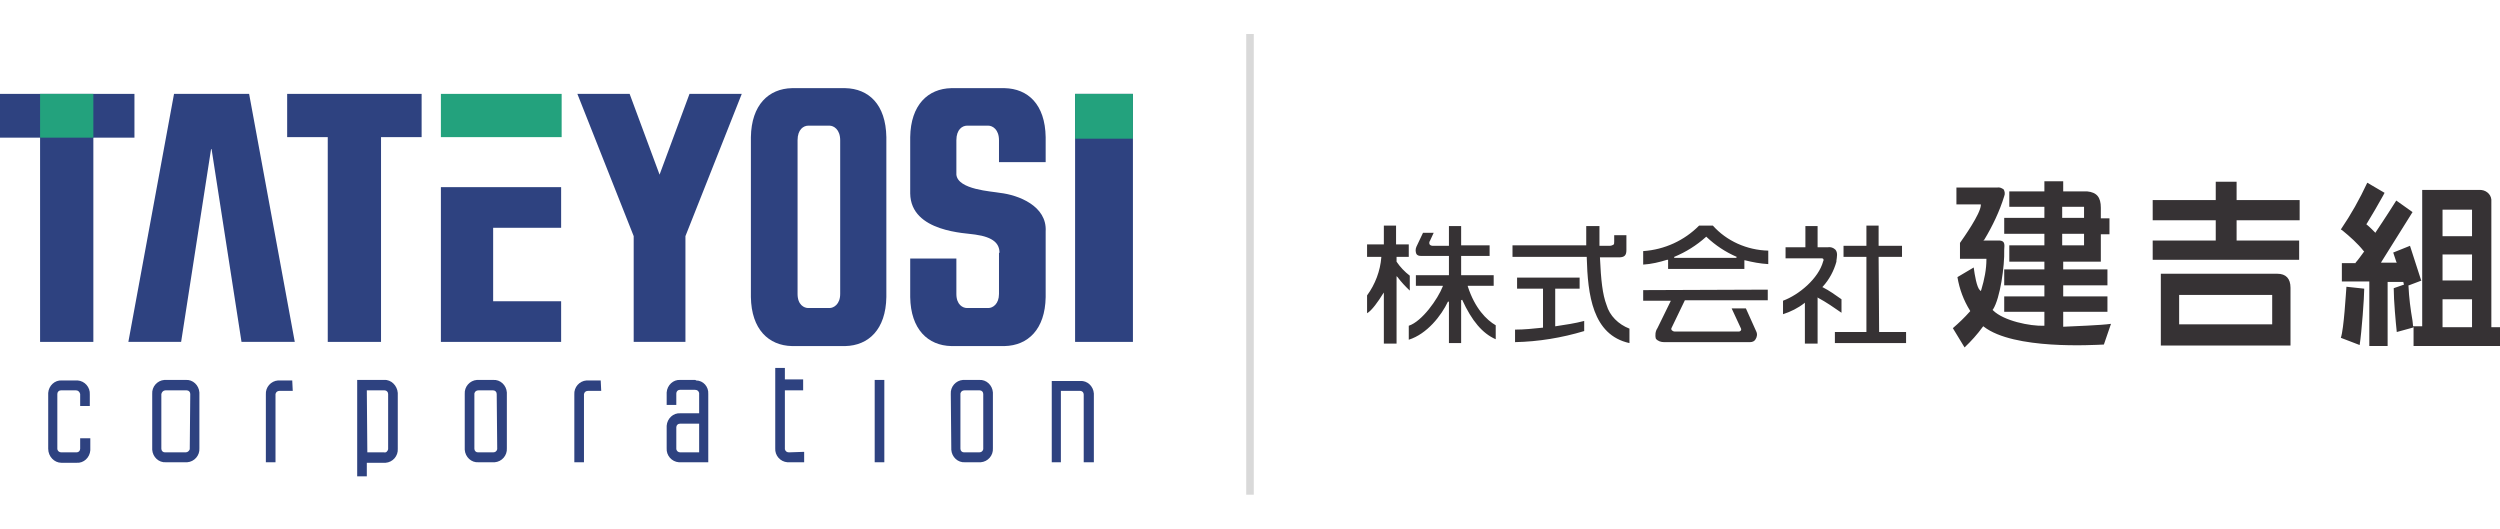
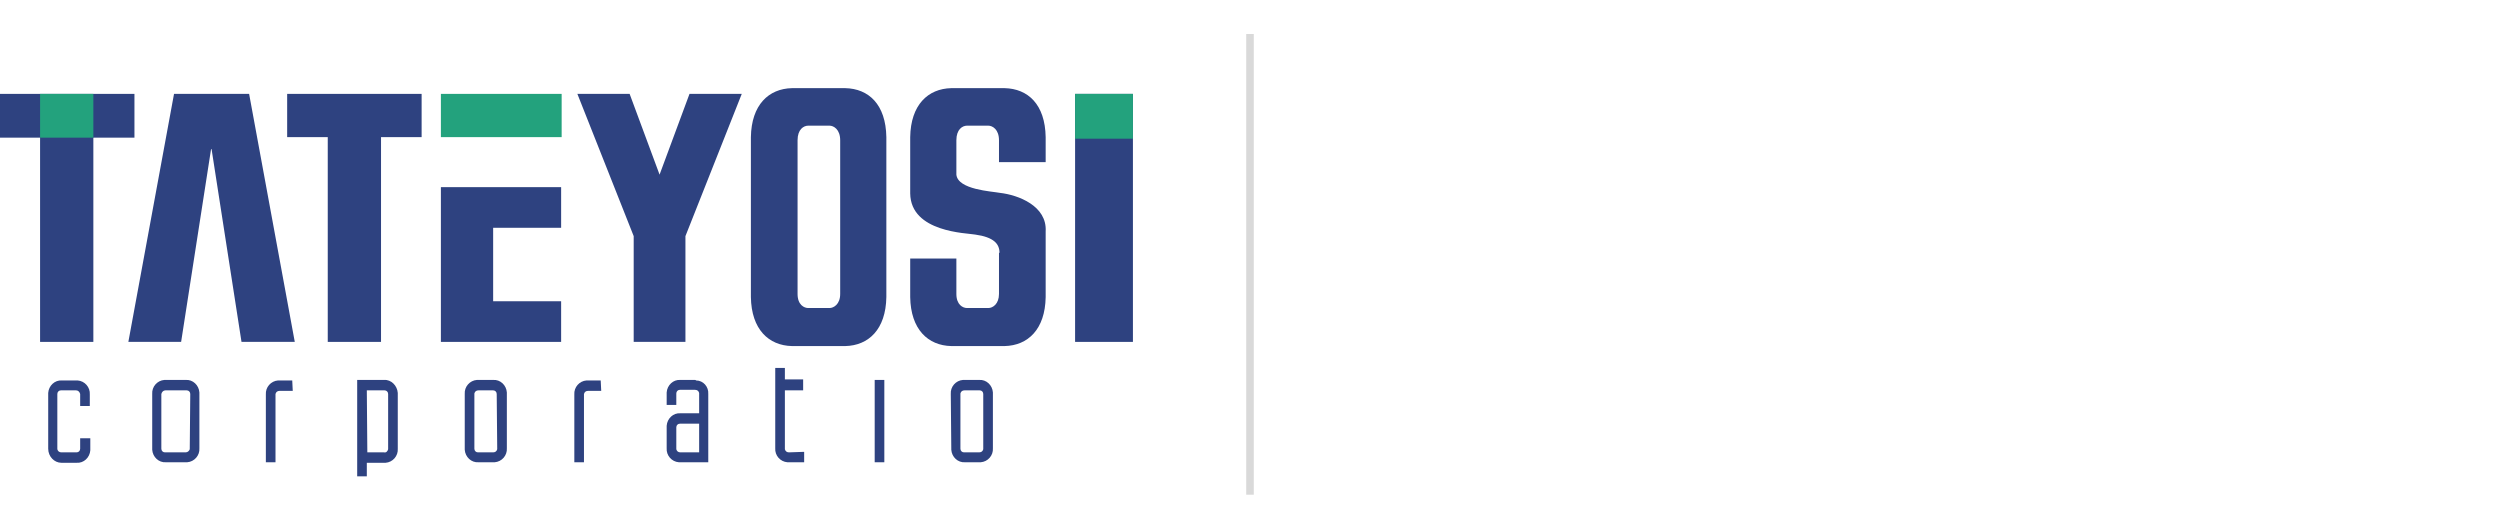
<svg xmlns="http://www.w3.org/2000/svg" width="331" height="70" viewBox="0 0 331 70" fill="none">
  <path d="M20.153 52.166C20.085 51.2 20.824 50.372 21.765 50.303H24.586C25.527 50.234 26.333 50.993 26.4 51.959V59.34C26.467 60.306 25.728 61.134 24.788 61.203H21.966C21.026 61.272 20.22 60.513 20.153 59.547V52.166ZM25.191 52.166C25.191 51.89 24.989 51.683 24.721 51.683H21.899C21.631 51.683 21.429 51.89 21.362 52.166V59.409C21.362 59.685 21.563 59.892 21.832 59.892H24.586C24.855 59.892 25.056 59.685 25.124 59.478V59.409L25.191 52.166Z" fill="#2E4280" />
  <path d="M61.532 52.166C61.464 51.2 62.203 50.372 63.144 50.303H65.293C66.234 50.234 67.04 50.993 67.107 51.959V59.34C67.174 60.306 66.435 61.134 65.495 61.203H63.345C62.405 61.272 61.599 60.513 61.532 59.547V52.166ZM65.764 52.166C65.764 51.89 65.562 51.683 65.293 51.683H63.345C63.077 51.683 62.875 51.821 62.808 52.097V59.409C62.808 59.685 63.009 59.892 63.278 59.892H65.293C65.562 59.892 65.764 59.754 65.831 59.478V59.409L65.764 52.166Z" fill="#2E4280" />
  <path d="M125.884 52.166C125.817 51.2 126.556 50.372 127.496 50.303H129.646C130.586 50.234 131.392 50.993 131.46 51.959V59.34C131.527 60.306 130.788 61.134 129.847 61.203H127.765C126.825 61.272 126.018 60.513 125.951 59.547V59.409L125.884 52.166ZM130.183 52.166C130.183 51.89 129.982 51.683 129.713 51.683H127.698C127.429 51.683 127.228 51.821 127.16 52.097V59.409C127.16 59.685 127.362 59.892 127.631 59.892H129.646C129.915 59.892 130.116 59.754 130.183 59.478V52.166Z" fill="#2E4280" />
-   <path d="M143.484 61.203V52.235C143.484 51.959 143.282 51.752 143.014 51.752H140.461V61.203H139.252V50.441H143.014C143.954 50.372 144.76 51.131 144.827 52.097V61.203H143.484Z" fill="#2E4280" />
  <path d="M92.029 50.303H90.081C89.14 50.234 88.334 50.993 88.267 51.959V53.614H89.543V52.097C89.543 51.821 89.745 51.614 90.013 51.614H92.029C92.297 51.614 92.499 51.752 92.566 52.028V54.718H90.081C89.14 54.649 88.334 55.408 88.267 56.374V59.34C88.2 60.306 88.939 61.134 89.879 61.203H93.775V52.166C93.842 51.2 93.103 50.372 92.163 50.372C92.118 50.326 92.073 50.303 92.029 50.303ZM90.081 59.892C89.812 59.892 89.61 59.754 89.543 59.478V56.581C89.543 56.305 89.745 56.098 90.013 56.098H92.566V59.892H90.081Z" fill="#2E4280" />
  <path d="M47.291 62.997V50.303H50.851C51.792 50.234 52.598 51.062 52.665 52.028V59.409C52.732 60.375 51.993 61.203 51.053 61.272H48.567V63.066H47.291V62.997ZM48.635 59.892H50.851C51.12 59.961 51.322 59.754 51.389 59.478V52.166C51.389 51.89 51.187 51.683 50.918 51.683H48.567L48.635 59.892Z" fill="#2E4280" />
  <path d="M38.76 51.752H37.013C36.745 51.752 36.543 51.89 36.476 52.166V61.203H35.2V52.235C35.132 51.269 35.871 50.441 36.812 50.372H38.693L38.76 51.752Z" fill="#2E4280" />
  <path d="M79.602 51.752H77.855C77.586 51.752 77.385 51.89 77.318 52.166V61.203H76.041V52.235C75.974 51.269 76.713 50.441 77.653 50.372H79.534L79.602 51.752Z" fill="#2E4280" />
  <path d="M117.085 50.303V61.203H115.809V50.303H117.085Z" fill="#2E4280" />
  <path d="M10.614 57.961V59.409C10.614 59.685 10.412 59.892 10.144 59.892H8.128C7.86 59.892 7.658 59.754 7.591 59.478V52.166C7.591 51.89 7.792 51.683 8.061 51.683H10.076C10.345 51.683 10.547 51.89 10.614 52.166V53.752H11.89V52.235C11.957 51.269 11.218 50.441 10.278 50.372H8.196C7.255 50.303 6.449 51.062 6.382 52.028V59.409C6.382 60.444 7.188 61.272 8.128 61.272H10.144C11.084 61.341 11.89 60.582 11.957 59.616V58.03H10.614V57.961Z" fill="#2E4280" />
  <path d="M104.456 59.892C104.187 59.892 103.985 59.754 103.918 59.478V51.683H106.337V50.234H103.918V48.717H102.642V59.34C102.575 60.306 103.314 61.134 104.254 61.203H106.471V59.823L104.456 59.892Z" fill="#2E4280" />
  <path d="M17.801 12.43H0V18.225H5.307V45.267H12.36V18.225H17.801V12.43Z" fill="#2E4280" />
  <path d="M55.822 12.43H38.02V18.156H43.394V45.267H50.448V18.156H55.822V12.43Z" fill="#2E4280" />
  <path d="M32.983 12.43L39.028 45.267H31.975L28.012 19.742H27.945L23.981 45.267H16.995L23.041 12.43H32.983Z" fill="#2E4280" />
  <path d="M74.294 30.159V24.778H58.374V45.267H74.294V39.886H65.293V30.159H74.294Z" fill="#2E4280" />
  <path d="M90.752 45.267V31.263L98.209 12.43H91.29L87.327 23.123L83.363 12.43H76.444L83.901 31.263V45.267H90.752Z" fill="#2E4280" />
  <path d="M117.353 39.334C117.286 43.611 115.002 45.75 111.912 45.819H104.859C101.769 45.75 99.485 43.611 99.418 39.334V18.156C99.485 13.879 101.769 11.74 104.859 11.671H111.912C115.002 11.74 117.286 13.81 117.353 18.156V39.334ZM111.241 18.57C111.241 17.121 110.367 16.638 109.83 16.638H107.009C106.404 16.638 105.598 17.121 105.598 18.57V38.92C105.598 40.369 106.471 40.783 107.009 40.783H109.83C110.367 40.783 111.241 40.3 111.241 38.92V18.57Z" fill="#2E4280" />
  <path d="M132.333 33.471C132.333 32.298 131.594 31.401 129.109 31.056C128.034 30.849 120.578 30.78 120.511 25.606V18.156C120.578 13.879 122.862 11.74 125.952 11.671H133.005C136.095 11.74 138.379 13.81 138.446 18.156V21.467H132.266V18.57C132.266 17.121 131.393 16.638 130.856 16.638H128.034C127.43 16.638 126.624 17.121 126.624 18.57V23.123C126.825 25.123 131.326 25.33 132.401 25.537C134.819 25.813 138.648 27.262 138.446 30.642V39.334C138.379 43.611 136.095 45.75 133.005 45.819H125.952C122.862 45.75 120.578 43.611 120.511 39.334V34.23H126.624V38.92C126.624 40.369 127.497 40.783 128.034 40.783H130.856C131.46 40.783 132.266 40.231 132.266 38.92V33.471H132.333Z" fill="#2E4280" />
  <path d="M150 12.43H142.342V45.267H150V12.43Z" fill="#2E4280" />
  <path d="M74.362 12.43H58.374V18.156H74.362V12.43Z" fill="#23A27D" />
  <path d="M150 12.43H142.342V18.363H150V12.43Z" fill="#23A27D" />
  <path d="M12.36 12.43H5.307V18.225H12.36V12.43Z" fill="#23A27D" />
  <rect x="165" y="4.5" width="1" height="61" fill="#D9D9D9" />
-   <path d="M184.905 36.754V45.49H183.222V38.73L183.087 38.922C182.548 39.815 181.606 41.154 181 41.472V39.113C182.077 37.646 182.75 35.861 182.885 34.075V34.012H181V32.354H183.222V29.867H184.838V32.354H186.521V34.012H184.905V34.649C185.376 35.351 185.982 35.988 186.655 36.499V38.475C186.049 37.901 185.511 37.328 185.039 36.69L184.905 36.562V36.754ZM194.33 37.901V37.838H197.764V36.435H193.455V33.884H197.225V32.481H193.455V29.93H191.839V32.545H189.685C189.55 32.545 189.348 32.481 189.281 32.354C189.214 32.226 189.214 32.035 189.348 31.843L189.82 30.823H188.406L187.531 32.672C187.396 32.991 187.396 33.31 187.531 33.629C187.665 33.82 187.867 33.884 188.136 33.884H191.839V36.435H187.463V37.838H191.031V37.901C190.358 39.623 188.271 42.556 186.521 43.13V44.98C188.944 44.215 190.829 41.791 191.705 39.942H191.839V45.426H193.455V39.751L193.59 39.687C194.869 42.493 196.283 44.151 198.033 44.916V43.067C196.821 42.365 195.273 40.835 194.33 37.901ZM212.71 40.388C212.171 38.986 211.969 37.072 211.835 34.139V34.075H214.326C215.066 34.075 215.336 33.82 215.336 33.119V31.142H213.72V31.971C213.72 32.226 213.72 32.354 213.585 32.417C213.451 32.481 213.316 32.545 213.114 32.545H211.768V29.93H210.017V32.481H200.255V34.012H210.084V34.075C210.219 38.986 210.825 44.342 215.74 45.426V43.513C214.259 42.939 213.114 41.791 212.71 40.388ZM205.978 43.194H205.91V38.22H209.142V36.754H200.861V38.22H204.294V43.386H204.227C203.015 43.513 201.803 43.641 200.592 43.641V45.299C203.689 45.235 206.785 44.725 209.748 43.832V42.493C208.536 42.812 207.257 43.003 205.978 43.194ZM234.119 33.183V34.968C233.042 34.904 232.032 34.713 231.022 34.458H230.955V35.606H220.856V34.394H220.722C219.712 34.713 218.635 34.968 217.557 35.032V33.246C220.385 33.055 223.011 31.843 224.963 29.867H226.781C228.599 31.907 231.292 33.119 234.119 33.183ZM229.945 34.012C228.464 33.374 227.118 32.481 225.973 31.397L225.906 31.333L225.838 31.397C224.627 32.481 223.213 33.374 221.664 34.012V34.139H229.878L229.945 34.012ZM217.557 38.412V39.815H221.193V39.878L219.443 43.449C219.173 43.832 219.106 44.406 219.241 44.852C219.51 45.171 219.914 45.299 220.318 45.299H231.696C232.032 45.299 232.302 45.171 232.436 44.916C232.638 44.597 232.706 44.215 232.504 43.832L231.157 40.835H229.272C229.474 41.281 230.484 43.449 230.484 43.449C230.551 43.577 230.551 43.641 230.484 43.768C230.417 43.832 230.349 43.896 230.215 43.896H221.732C221.597 43.896 221.462 43.832 221.328 43.704C221.26 43.577 221.26 43.513 221.328 43.386L223.078 39.751H234.052V38.348L217.557 38.412ZM248.796 43.959L248.729 34.012H251.826V32.545H248.729V29.867H247.113V32.545H244.083V34.012H247.113V43.959H242.939V45.426H252.364V43.959H248.796ZM240.65 39.368L240.717 39.432C241.794 40.006 242.804 40.707 243.814 41.409V39.623C243.006 39.049 242.198 38.475 241.323 38.029H241.256L241.323 37.965C242.198 37.009 242.804 35.861 243.141 34.649V34.522C243.208 34.012 243.343 33.438 243.006 33.055C242.737 32.8 242.4 32.672 241.996 32.736H240.65V29.93H239.034V32.736H236.408V34.203H241.189C241.256 34.203 241.323 34.203 241.39 34.267C241.458 34.394 241.458 34.458 241.39 34.586C240.785 36.881 238.159 39.049 236.072 39.815V41.6C237.082 41.281 238.092 40.771 238.899 40.133L238.967 40.07V45.49H240.65C240.65 45.49 240.65 39.304 240.65 39.368ZM296.193 26.487H296.126V24.064H293.365V26.487H285.017V29.165H293.365V31.843H285.017V34.394H304.407V31.843H296.126V29.165H304.474V26.487H296.193ZM303.262 38.093V45.745H286.094V36.243H301.512C302.656 36.243 303.262 36.881 303.262 38.093ZM300.838 39.049H288.518V42.939H300.838V39.049ZM310.668 37.965C310.601 38.73 310.331 43.577 309.927 44.725L312.418 45.681C312.688 43.959 313.024 39.368 313.024 38.22L310.668 37.965ZM331 43.322V45.809H319.555V43.322L319.42 43.386L317.333 43.959C317.198 42.684 316.929 39.815 316.929 38.157L318.208 37.71H318.276V37.646L318.208 37.391V37.328H316.121V45.809H313.697V37.264H310.062V34.841H311.88V34.777C312.284 34.33 312.62 33.82 312.957 33.374L313.024 33.31L312.957 33.246C312.149 32.226 311.139 31.333 310.129 30.504L309.927 30.377C311.274 28.4 312.418 26.359 313.428 24.191L315.717 25.53L315.515 25.913C314.64 27.444 314.303 28.081 313.361 29.612L313.294 29.675L313.361 29.739C313.361 29.739 313.765 30.058 314.438 30.759L314.505 30.823L314.573 30.696C314.573 30.696 315.987 28.591 317.266 26.551C317.535 26.742 318.545 27.444 319.42 28.081C319.016 28.719 315.987 33.565 315.313 34.649L315.246 34.777H317.333L317.266 34.649L316.862 33.438L319.083 32.545L320.565 37.136H320.699H320.632L318.949 37.774H318.882V37.838C318.949 39.368 319.151 40.962 319.42 42.493L319.487 43.13V43.194H320.699V25.148H328.24C329.048 25.084 329.788 25.658 329.855 26.423V43.322H331ZM327.297 39.623H323.392V43.322H327.297V39.623ZM327.297 33.693H323.392V37.136H327.297V33.693ZM327.297 27.762H323.392V31.27H327.297V27.762ZM279.496 42.875L278.554 45.617C277.073 45.681 266.637 46.319 262.665 43.258L262.598 43.194L262.531 43.258C261.79 44.278 260.982 45.171 260.107 46L258.558 43.449C259.366 42.748 260.107 42.046 260.78 41.281L260.847 41.217V41.154C259.972 39.751 259.434 38.284 259.164 36.69L261.319 35.414C261.453 36.435 261.723 38.029 262.127 38.412L262.261 38.539L262.329 38.348C262.732 37.009 263.002 35.67 263.002 34.33V34.267H259.501V32.162C260.039 31.397 262.194 28.336 262.261 27.188V27.061H259.03V24.829H264.416C264.752 24.765 265.022 24.893 265.291 25.084C265.425 25.339 265.493 25.658 265.358 25.977C264.752 27.954 263.81 29.93 262.732 31.716L262.598 31.843H264.752C265.425 31.907 265.425 32.29 265.358 33.055C265.425 35.223 264.82 39.496 263.877 40.962L263.81 41.026L263.877 41.09C265.291 42.493 268.792 43.194 270.61 43.13H270.677V41.281H265.358V39.241H270.677V37.774H265.358V35.67H270.677V34.649H266.031V32.481H270.677V30.951H265.358V28.846H270.677V27.38H266.031V25.339H270.677V24H273.168V25.339H276.332C277.611 25.467 278.15 26.104 278.15 27.507V28.91H279.294V31.015H278.15V34.649H273.168V35.67H279.025V37.774H273.168V39.241H279.025V41.281H273.168V43.258H273.235C274.447 43.194 278.217 43.067 279.496 42.875ZM273.033 28.846H275.928V27.38H273.033V28.846ZM273.033 32.481H275.928V30.951H273.033V32.481Z" fill="#363234" />
</svg>